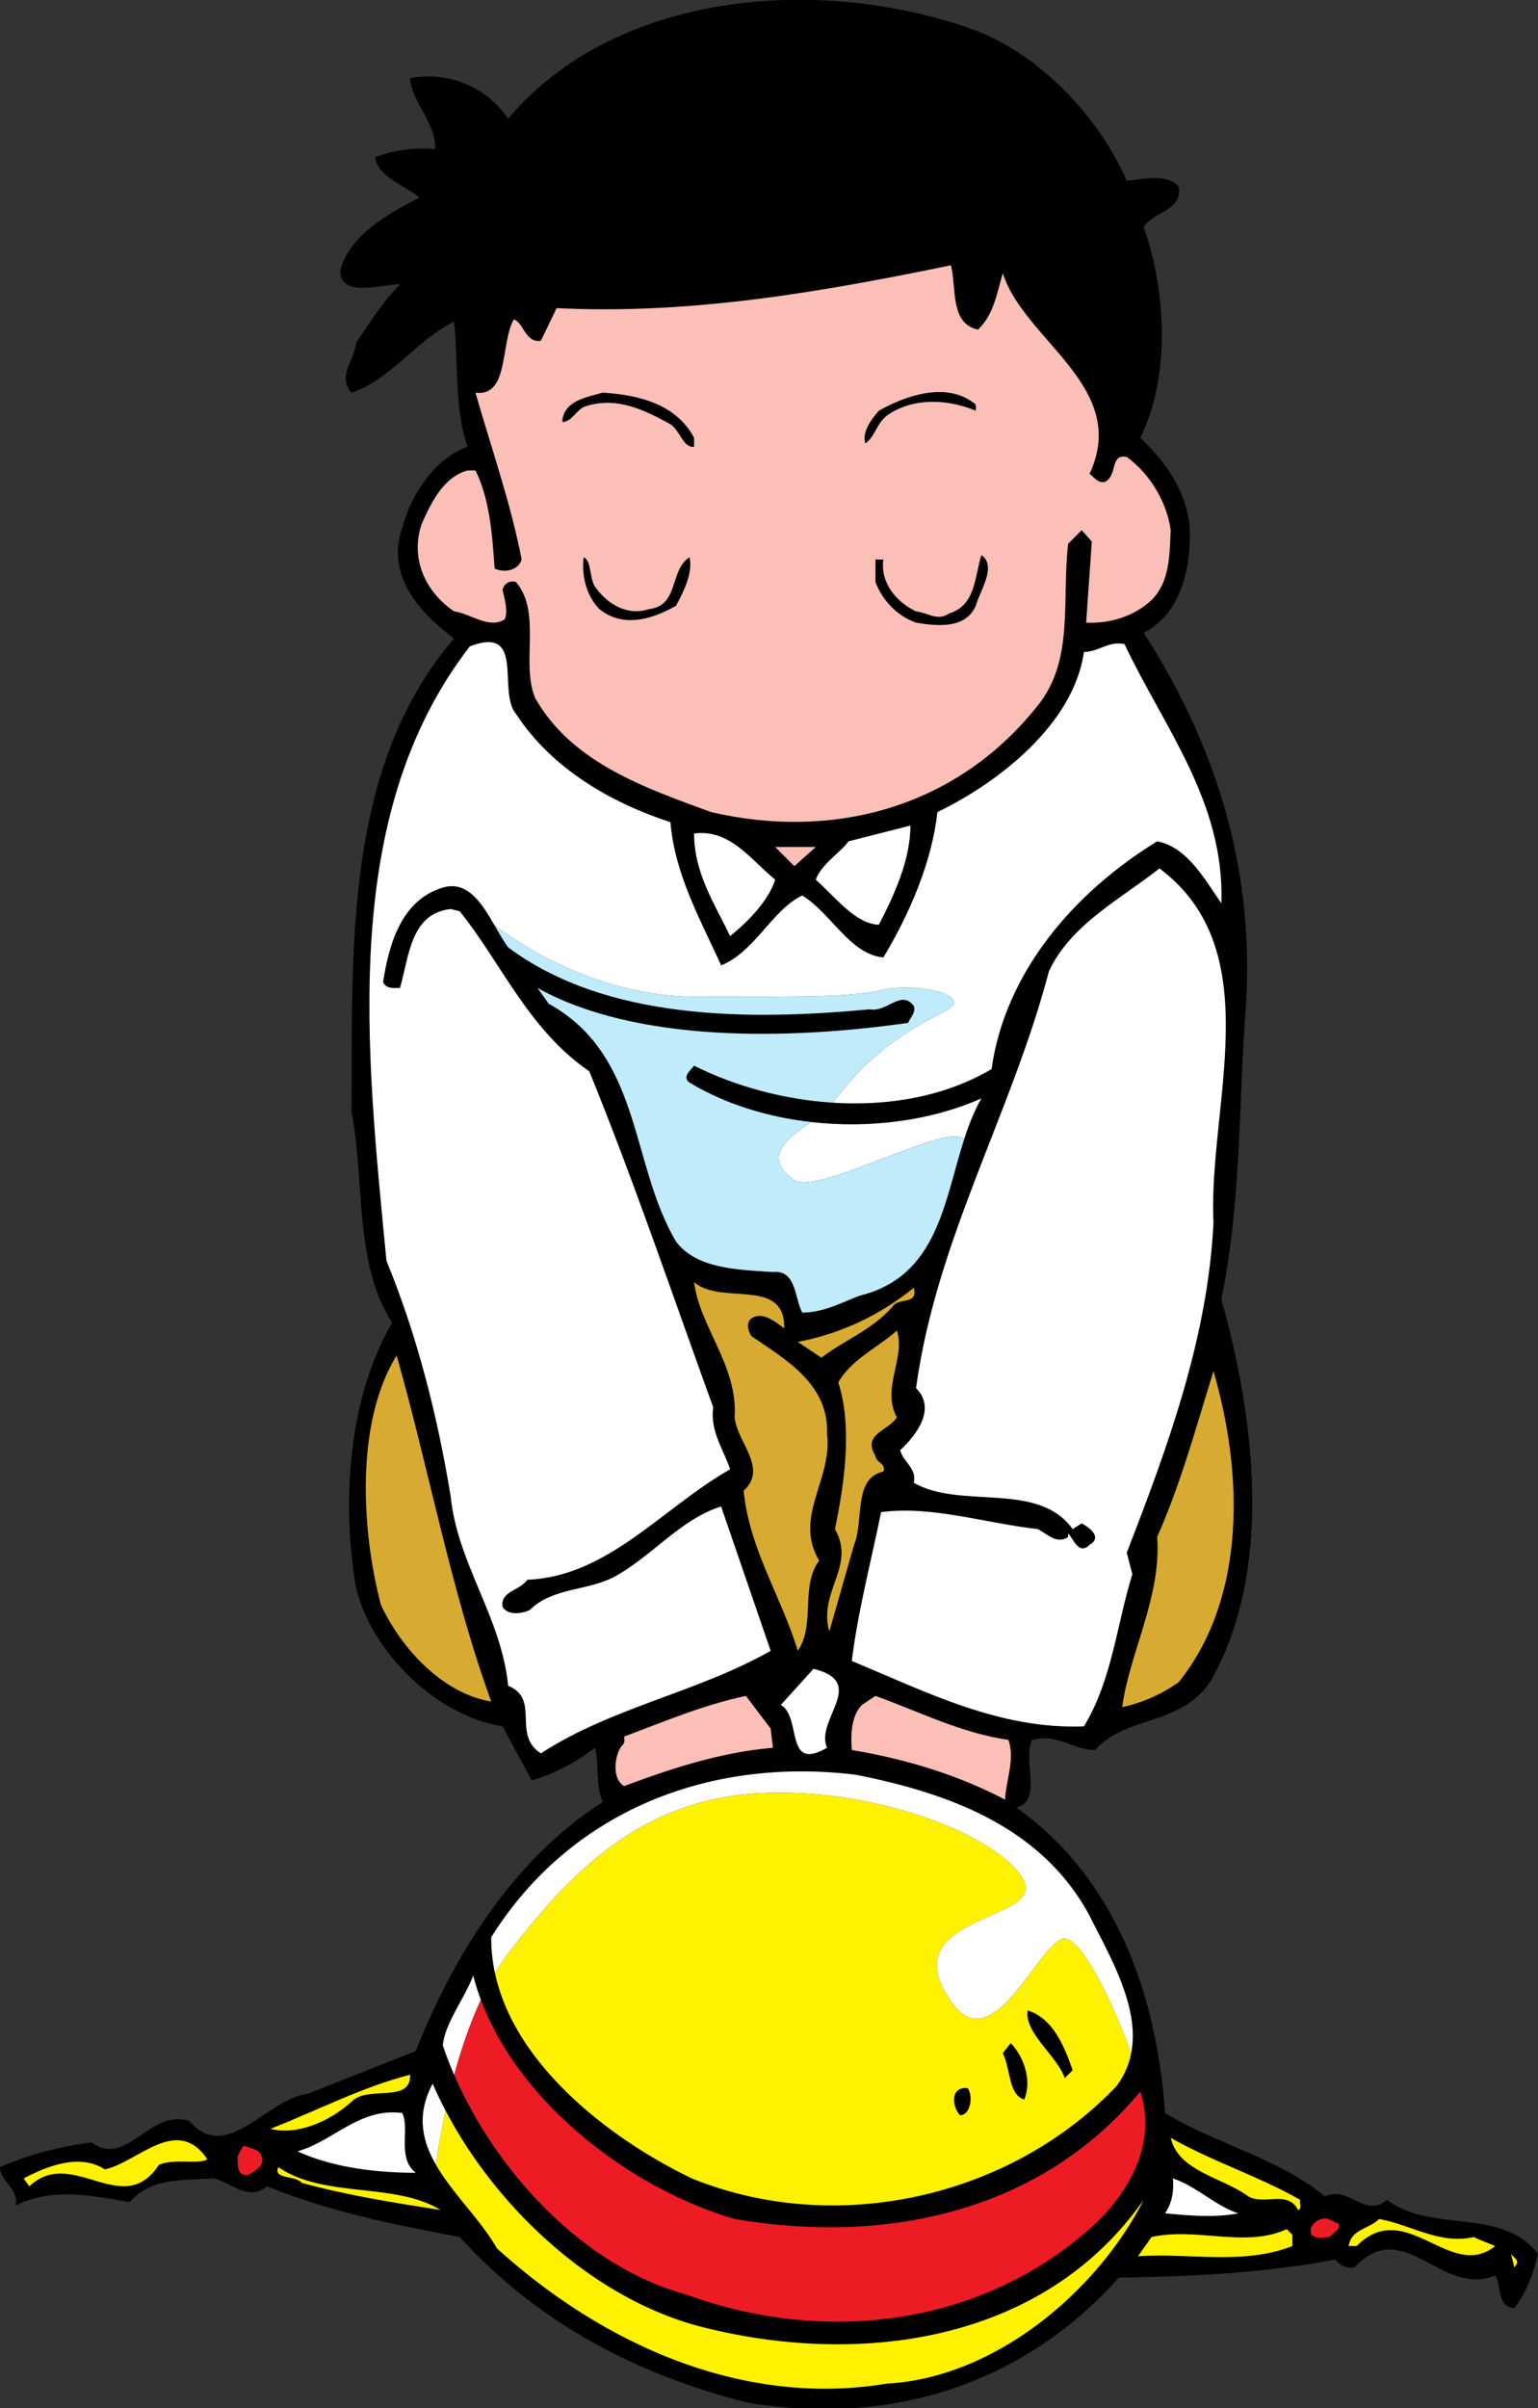
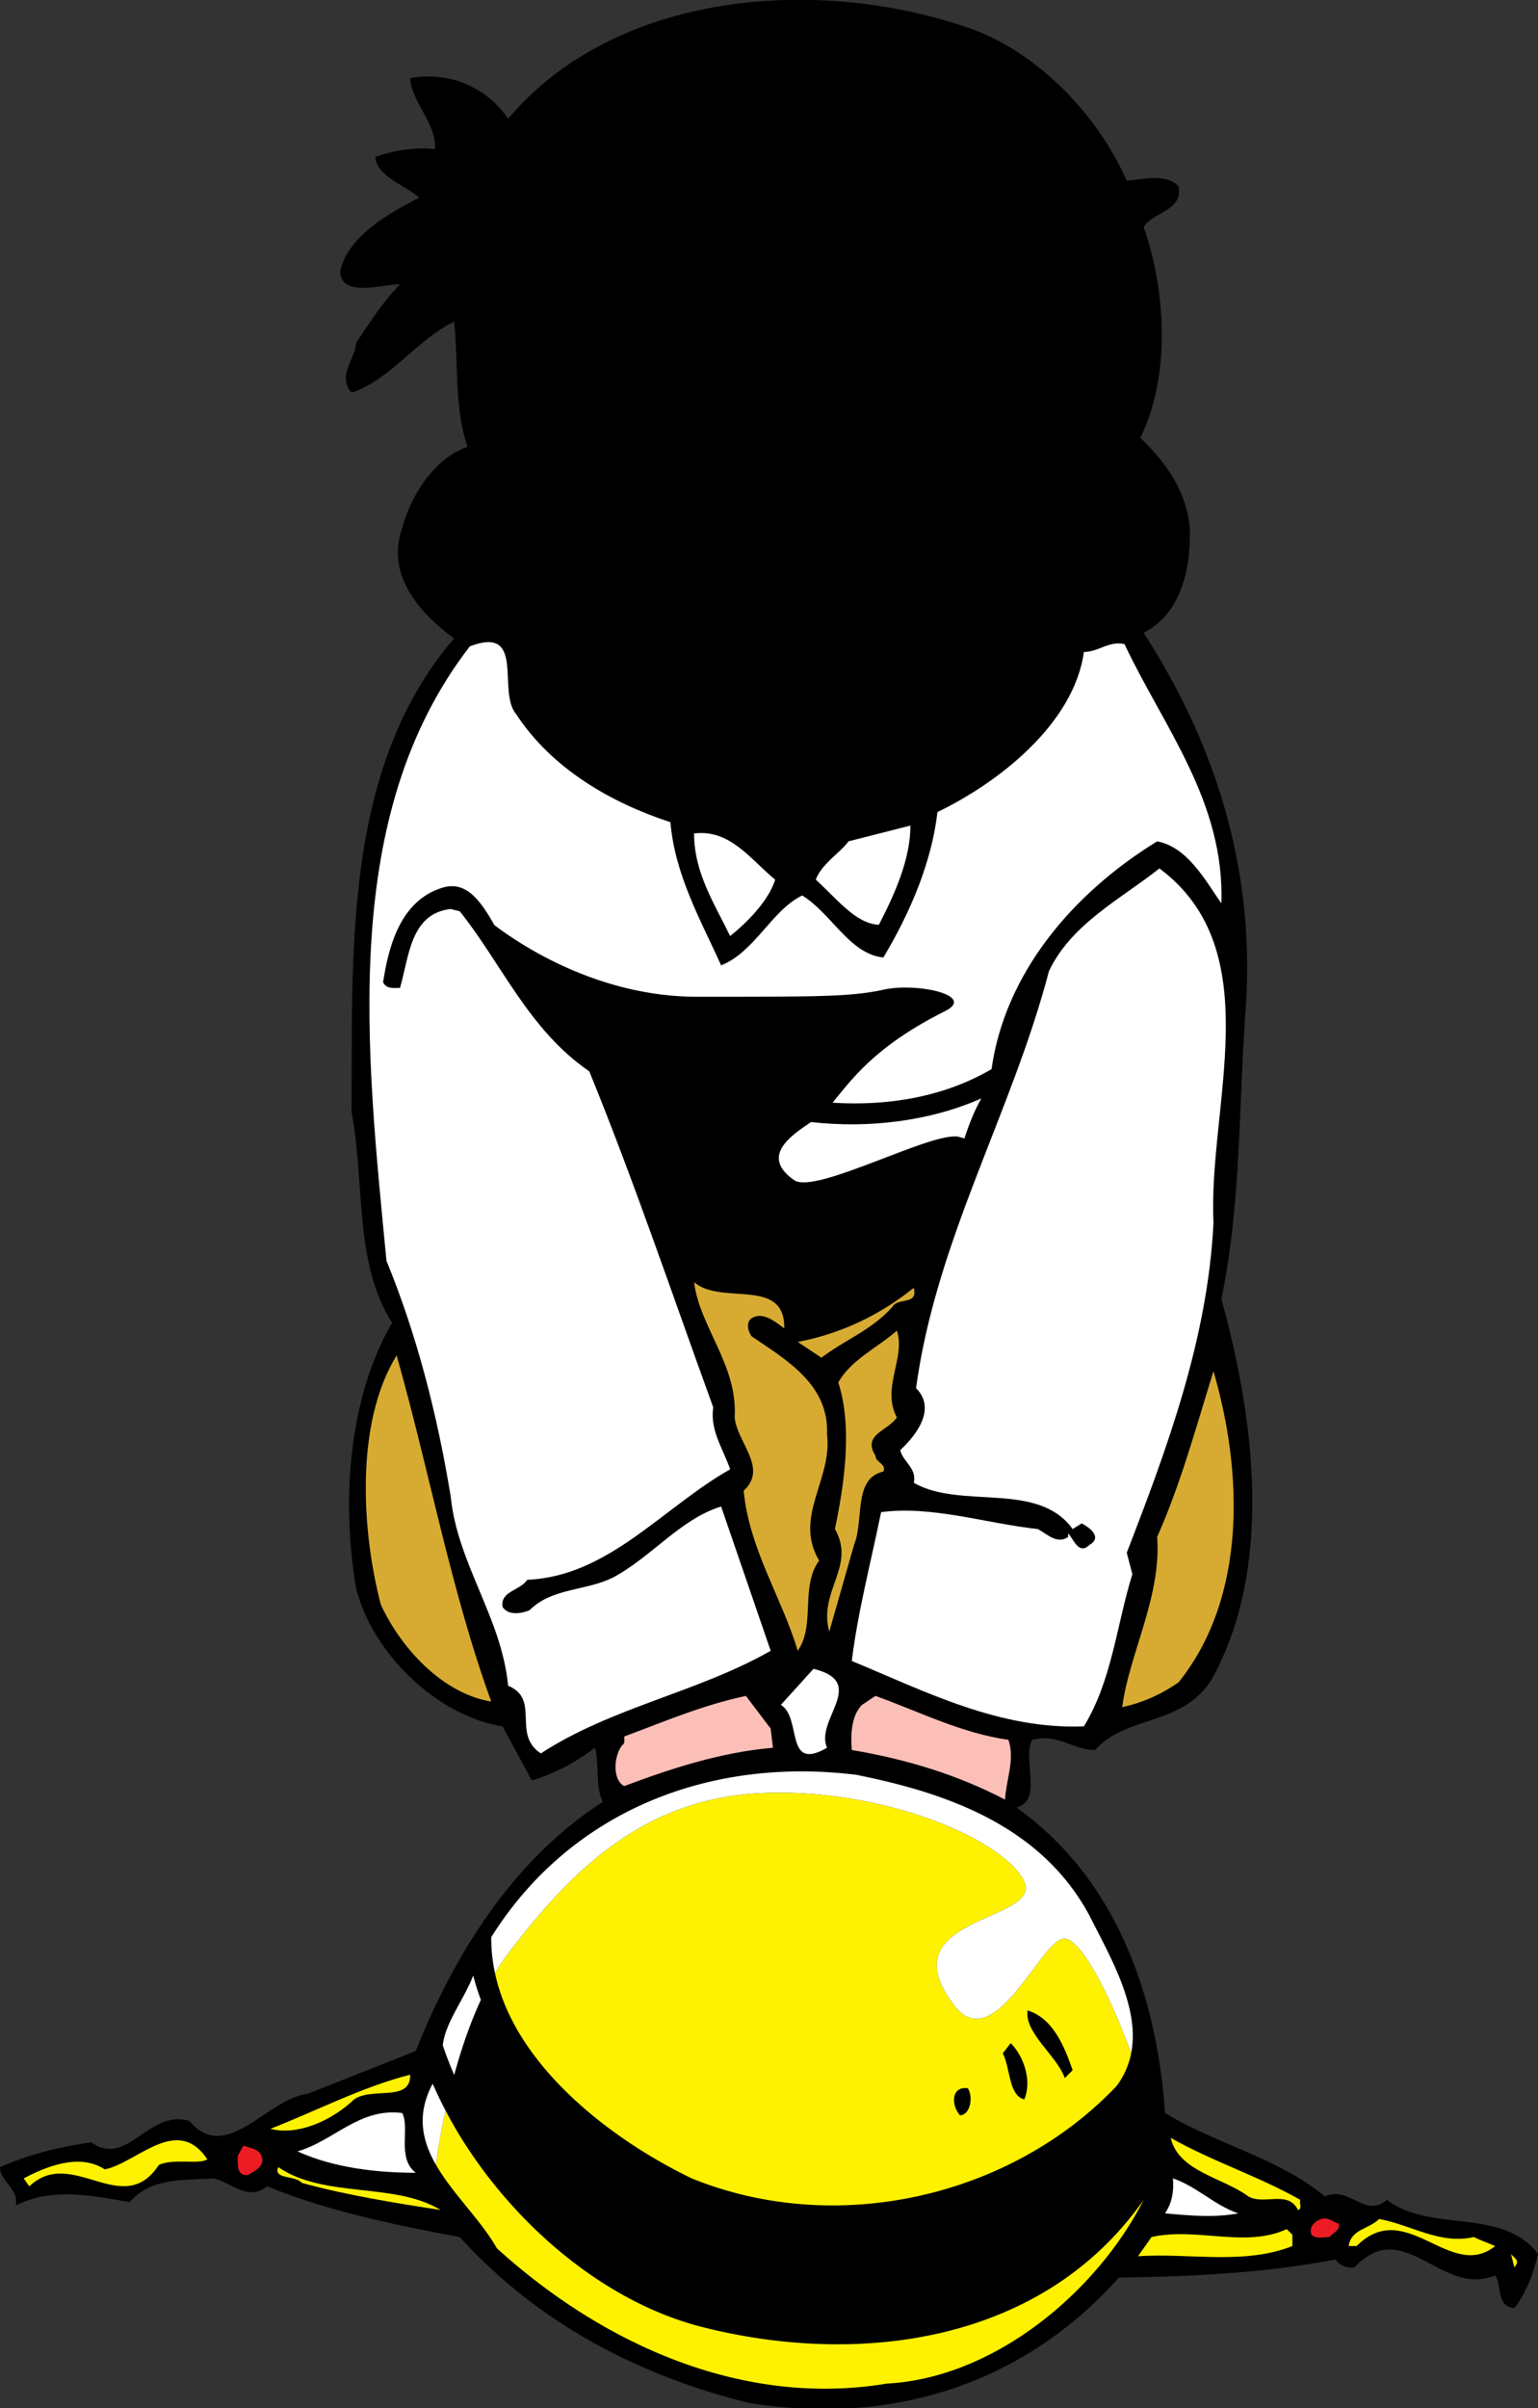
<svg xmlns="http://www.w3.org/2000/svg" width="214.031" height="334.93">
  <rect width="100%" height="100%" fill="#333333" stroke="none" />
  <defs>
    <clipPath id="a">
      <path d="M0 0h214.031v334.93H0Zm0 0" />
    </clipPath>
  </defs>
  <g clip-path="url(#a)">
    <path d="M156.8 25.137c2.196-.157 5.485-1.098 7.212.785.629 3.45-3.45 3.45-4.86 5.644 3.133 8.938 3.762 20.852-.472 29.32 3.765 3.606 6.43 7.528 6.898 12.544.16 5.8-1.254 11.918-6.426 14.582 9.72 15.054 15.368 32.144 14.27 51.273-1.102 14.27-.629 27.754-3.453 41.395 4.707 16.937 7.215 37.632-1.41 53-4.079 6.43-11.914 4.86-16.149 9.722-3.137 0-5.176-2.351-8.781-1.414-1.41 2.824 1.566 8.469-2.195 9.41 13.953 9.88 19.597 26.34 20.695 42.493 7.215 4.39 15.523 6.113 22.266 11.601 3.449-1.566 5.488 3.137 8.625.473 6.117 4.703 15.992.941 21.011 7.523-.629 2.668-1.566 5.332-3.293 7.528-2.508-.157-1.726-3.137-2.664-4.547-7.527 3.136-12.703-8.465-19.601-1.098-1.098.156-2.04-.312-2.664-1.098-10.036 1.883-19.758 2.352-30.106 2.508-13.172 14.742-31.52 20.7-51.59 17.406-15.05-3.761-29.008-10.82-40.14-23.05-9.25-1.723-18.344-3.606-26.813-7.055-2.664 2.195-5.015-.629-7.523-1.098-4.39.313-8.469-.156-11.606 3.293-5.488-.941-10.82-2.039-15.836.47.47-2.352-2.195-3.294-2.195-5.329 3.918-1.727 8.152-2.824 12.7-3.45 5.019 3.606 8-4.706 13.644-2.98 5.172 6.114 10.816-3.136 16.46-3.765l15.055-5.957c5.172-13.016 13.328-26.5 26.028-34.653-1.098-2.195-.469-5.644-1.098-7.527-2.664 2.039-5.644 3.61-8.781 4.547l-4.074-7.524c-9.094-1.414-18.192-10.195-20.387-19.289-2.035-11.914-1.098-26.34 5.02-36.847-5.333-8.309-3.766-19.598-5.645-29.32.156-21.954-1.254-47.825 14.27-65.856-4.708-3.45-9.567-8.781-7.215-15.367 1.253-4.703 4.546-9.72 9.093-11.29-1.879-5.331-1.254-11.6-1.879-17.406-5.175 2.512-8.937 8.157-14.27 9.88-2.038-2.352.47-4.548.626-6.9 1.883-2.82 3.766-5.8 6.117-8.152-2.039-.156-8.312 2.04-8.312-1.882 1.097-4.86 6.742-7.996 10.976-10.192-1.879-1.722-5.8-2.824-6.113-5.644 2.508-.942 5.8-1.41 8.308-1.098.317-3.45-3.293-6.586-3.449-9.879 5.332-.941 10.508 1.098 13.64 5.645 14.9-17.719 43.278-20.07 64.763-12.387 9.25 3.45 17.402 12.074 21.324 21.012" />
  </g>
  <path fill="#fff200" d="M96.273 302.984c20.07 8.153 44.375 2.664 59.114-12.855a11.095 11.095 0 0 0 2.031-4.567c-2.969-8.074-7.047-16.125-9.41-15.925-3.192.265-9.672 16.593-15.25 9.25-9.5-12.5 12.5-11.5 9.75-17.25s-19.5-13-36.5-12.25-27 11.5-35.25 22.25a28.232 28.232 0 0 0-1.875 2.789c2.746 12.875 16.113 23.129 27.39 28.558" />
  <path fill="#fff" d="M106.008 249.387c17-.75 33.75 6.5 36.5 12.25s-19.25 4.75-9.75 17.25c5.578 7.343 12.058-8.985 15.25-9.25 2.363-.2 6.441 7.851 9.41 15.925 1.254-6.421-3.023-13.574-5.793-19.113-6.742-12.543-19.914-17.09-32.457-19.597-20.227-2.512-39.672 4.859-50.805 22.578a22.835 22.835 0 0 0 .52 4.996 28.232 28.232 0 0 1 1.875-2.79c8.25-10.75 18.25-21.5 35.25-22.25m-40.153 25.376c-1.253 3.293-3.921 6.586-4.234 9.718a50.93 50.93 0 0 0 1.59 4.118c.941-3.47 2.16-7.106 3.71-10.446a33.066 33.066 0 0 1-1.066-3.39" />
-   <path fill="#ed1c24" d="M95.492 319.137c19.285 7.054 41.078 4.386 56.445-9.41 5.176-4.704 9.094-11.602 6.743-18.817-13.953 16.777-35.438 21.324-56.446 17.719-14.132-4.078-29.879-15.875-35.312-30.477-1.55 3.34-2.77 6.977-3.711 10.446 5.871 13.539 18.043 26.691 32.281 30.539" />
  <path fill="#fff200" d="M69.148 312.707c15.055 13.64 34.497 22.11 54.254 18.816 15.051-.785 29.32-12.859 35.75-25.558-13.957 19.914-39.515 23.207-61.308 17.719-14.965-3.743-28.606-16.336-35.84-30.137a109.683 109.683 0 0 0-1.356 7.508c2.313 4.047 6.27 7.707 8.5 11.652" />
  <path fill="#fff" d="M60.648 301.055c.274-1.895.707-4.52 1.356-7.508a57.131 57.131 0 0 1-1.793-3.735c-2.273 4.266-1.484 7.887.437 11.243" />
  <path d="M153.508 25.137c.156 1.41.312 3.136 1.879 3.449 1.883.156 3.136-1.727 5.175-1.098-1.41 1.727-4.078.473-5.175 2.98 4.707 8.31 5.488 20.54.785 29.009-.156-6.903-7.055-10.977-9.879-16.622-3.137-2.824-2.352-10.19-7.84-9.41-1.566 2.04-1.566 4.547-2.664 6.743-2.039-2.977 2.664-6.586-1.098-8.622-9.722 5.645-19.289 4.387-30.105 7.211l-26.031 1.098c-1.254.156-1.723-1.883-3.29-1.098-1.413 1.41-.472 2.196-.785 4.078-2.039-.785-.316-5.02-3.765-4.078-2.195 2.664-2.035 6.274-2.977 9.41-1.883-3.453 1.88-7.37-.472-9.878L51.117 51.164c1.098-5.488 6.899-11.133 12.074-15.05 0-.942 0-2.196-1.097-2.196-4.235.941-8 3.918-12.547 3.293 3.137-5.176 8.937-7.215 13.957-9.41-.941-2.352-4.078-3.293-6.43-4.547 3.293-1.41 7.996 5.488 8.313-.625l-4.864-9.098c4.079-.312 7.684 3.453 9.41 6.43 4.231-1.098 5.333-6.586 9.407-8.621 17.719-9.88 44.375-12.39 62.094-.785 5.488 3.605 9.25 9.25 12.074 14.582" />
-   <path fill="#fbbfb7" d="M132.34 36.895c.781 3.136-.156 8.156 3.762 8.94 2.195-2.038 2.664-5.175 3.449-7.843 2.98 9.41 17.719 15.84 12.074 27.91.629.473 1.254 1.414 2.195 1.102 1.727-.942.625-3.922 2.98-3.453 3.45 2.511 5.645 6.586 6.114 10.191-.156 3.61-.156 7.215-2.664 9.723-2.512 2.351-5.96 3.293-9.098 3.137l.786-11.29-1.41-1.57-1.883 1.883c-.942 8.313.94 16.465-4.547 22.895-11.29 13.953-28.38 18.343-45.157 14.425-8.937-3.293-19.289-6.746-24.46-15.84-2.04-4.859.94-11.914-2.668-16.148-.942-.312-1.723.313-1.88 1.098.313 1.254.782 2.98.313 4.078-2.195 1.41-4.703-.785-7.055-1.098-3.921-2.668-6.117-7.215-4.546-12.074 1.253-2.824 2.976-6.586 6.425-7.527h1.098c2.039 4.078 2.352 9.25 2.668 13.64 1.254.63 3.293.317 3.762-1.254-1.567-7.996-4.235-15.523-6.43-23.207 4.703.63 3.45-6.898 5.332-10.191 1.41.473 1.57 3.293 3.766 2.98l2.195-4.547c18.969.942 37.316-2.351 54.879-5.96" />
  <path d="M96.59 60.887v1.254c-1.57.156-1.883-2.196-3.293-3.137-3.45-1.883-7.371-3.918-11.762-2.508-1.254.313-1.883 2.195-3.293 2.195.156-2.98 3.45-3.449 5.645-4.078 5.02.317 10.191 1.57 12.703 6.274m39.2-3.766c-3.767-1.566-8.47-1.879-12.075.473-1.727 1.097-1.883 3.136-3.293 4.078-.469-1.414.629-3.137 1.883-4.55 3.605-2.036 9.25-4.075 13.172-1.095.468.157.312.782.312 1.094m.001 27.129c-1.411 3.293-5.49 2.82-8.313 2.352-2.664-.942-4.704-3.137-5.645-5.645V77.82h1.098c-.47 3.293 1.883 5.957 4.547 7.215 1.57.156 2.98 1.41 4.546.313 3.766-1.098 3.61-5.176 4.547-8.153 2.196 1.567-.156 4.86-.78 7.055m-53-2.664c1.882 2.664 4.702 4.074 7.526 3.133 4.235-.469 2.825-5.489 5.645-7.211.469 2.195-.785 4.703-1.883 6.742-3.293 1.883-7.367 3.137-10.66.469-1.883-1.88-2.508-4.86-2.195-7.211 1.097.469.785 2.82 1.566 4.078" />
  <path fill="#fff" d="M122.305 128.625c-3.293-.156-5.961-3.766-8.782-6.273.786-2.196 3.606-3.918 4.547-5.332l8.625-2.196c0 4.703-2.199 9.567-4.39 13.801m-14.426-6.273c-.942 2.98-3.922 5.957-6.274 7.84-2.195-4.547-5.015-8.782-5.015-14.27 5.015-.625 7.84 3.605 11.289 6.43" />
-   <path fill="#fbbfb7" d="m110.543 120.469-2.664-2.664h5.644zm0 0" />
  <path fill="#fff" d="M168.871 170.02c-.781 16.148-6.426 31.359-12.07 45.94l.781 2.981c-2.195 7.055-2.82 14.739-6.742 21.168-11.758.47-22.11-4.863-32.3-9.093.784-6.586 2.667-13.801 4.077-20.7 7.055-.941 14.582 1.567 21.793 2.352 1.254.629 2.668 2.195 4.235 1.098v-.47c.628.47 1.414 3.138 2.98 1.567 1.883-1.097-.156-2.508-1.098-2.98l-1.254.785c-4.863-6.742-15.523-2.664-22.109-6.43.469-2.039-1.566-2.976-1.883-4.547 2.352-2.195 5.02-5.8 2.196-8.625 2.824-20.695 13.328-38.257 18.503-58.011 3.137-6.586 10.036-10.04 15.368-14.27 15.367 11.445 6.742 33.082 7.523 49.235" />
  <path fill="#d7ab32" d="M109.133 184.758c-1.254-.942-2.824-2.196-4.235-1.567-1.253.47-.785 2.036-.312 2.664 4.86 3.293 10.816 6.743 10.504 13.641.785 6.274-4.703 11.45-1.098 17.563-2.664 3.605-.469 8.937-2.976 12.543-2.196-7.368-6.746-14.11-7.528-22.266 3.45-3.137-.941-6.742-1.254-10.191.47-7.211-4.863-12.543-5.644-18.817 3.762 3.293 12.7-.781 12.543 6.43" />
  <path fill="#d7ab32" d="M127.164 179.113c.625 2.508-2.195 1.254-2.98 2.664-2.977 3.293-6.586 4.547-9.875 7.059l-3.293-2.195c5.8-1.098 11.289-3.61 16.148-7.528m-2.351 18.032c-1.254 1.882-4.86 2.351-2.981 5.332 0 .941 1.57 1.097 1.098 2.195-4.235.941-2.664 6.742-4.075 10.191l-3.453 12.075c-1.566-5.645 3.766-9.094.786-14.27 1.253-5.957 2.507-14.11.472-20.383 1.723-3.137 5.485-4.86 8.153-7.215 1.253 3.766-2.196 7.996 0 12.075m-56.45 39.515c-6.742-1.098-12.543-7.37-15.367-13.484-2.664-10.196-3.605-25.246 2.2-34.656 4.546 15.996 7.523 32.617 13.167 48.14m100.508-45.945c4.078 13.957 4.707 31.36-4.86 43.277-2.507 1.727-5.015 2.824-7.84 3.45.942-7.368 5.49-15.368 4.86-23.676 3.293-7.371 5.489-15.524 7.84-23.051" />
  <path fill="#fff" d="M115.09 243.086c-5.957 3.45-3.45-4.23-6.43-5.957l4.55-5.02c7.68 1.883.157 7.059 1.88 10.977" />
  <path fill="#fbbfb7" d="m107.25 240.422.313 2.664c-7.368.629-14.422 2.98-20.696 5.332-1.726-.941-1.41-4.234-.312-5.645.468-.312.312-.785.312-1.253 5.488-2.04 10.977-4.391 16.934-5.645l3.449 4.547m33.086 1.566c.941 2.668-.313 5.489-.473 8.313-6.586-3.45-13.797-5.645-21.324-6.899-.156-1.882-.156-4.707 1.414-6.273l1.879-1.254c6.117 2.195 11.918 5.176 18.504 6.113" />
  <path d="m149.273 287.934-1.097 1.093c-1.098-3.132-5.645-6.27-5.176-9.406 3.605 1.098 5.176 5.176 6.273 8.313m-6.742 4.074c-2.195-.625-1.883-4.235-2.98-6.43l1.097-1.41c1.883 1.883 2.98 5.332 1.883 7.84" />
  <path fill="#fff200" d="M57.074 288.559c.156 4.078-5.957 1.41-8.152 3.761-3.137 2.825-7.684 4.707-11.29 3.766 6.427-2.508 12.7-5.8 19.442-7.527" />
  <path d="M134.691 290.441c.786 1.254.313 3.762-1.097 3.762-1.254-1.41-1.254-4.074 1.097-3.762" />
  <path fill="#fff" d="M55.977 293.89c1.097 2.196-.782 6.27 1.882 8.31-5.175 0-11.289-.626-16.464-2.977 5.02-1.414 8.625-6.118 14.582-5.332" />
  <path fill="#fff200" d="M180.945 305.965c-.156.469.317 1.254-.312 1.41-1.41-2.824-4.703-.629-6.899-1.883-3.605-2.664-9.722-3.449-10.82-8.152 5.8 3.293 12.23 5.332 18.031 8.625M28.852 300.32c-1.098.782-4.704-.16-6.743.782-5.02 7.683-12.074-2.664-18.03 2.98l-.786-1.098c2.98-1.566 7.684-3.605 11.289-1.254 4.547-.94 10.035-7.683 14.27-1.41" />
  <path fill="#ed1c24" d="M36.379 299.848c.625 1.414-1.098 2.195-1.883 2.668-1.57.156-1.41-1.414-1.41-2.668l.781-1.41c.942.312 2.196.468 2.512 1.41" />
  <path fill="#fff200" d="M61.309 307.375c-6.114-.941-13.016-2.04-19.286-3.762-.941-1.097-4.078-.472-3.293-2.195 6.426 4.39 16.149 2.035 22.579 5.957" />
  <path fill="#fff" d="M172.32 307.844c-3.289.629-6.742.316-10.191 0 .941-1.41 1.258-2.977 1.098-4.86 3.293 1.098 5.804 3.762 9.093 4.86" />
  <path fill="#ed1c24" d="M186.277 309.258c.313.941-.785 1.254-1.254 1.879-.785 0-1.882.316-2.507-.313-.473-1.097.625-2.039 1.41-2.195.941-.313 1.566.469 2.351.629" />
  <path fill="#fff200" d="M205.094 311.137c.941.472 1.883.785 2.98 1.254-6.273 5.02-12.387-6.899-19.289 0h-1.098c.317-2.352 2.825-2.352 4.235-3.762 4.39.785 8.469 3.605 13.172 2.508m-25.246-.313v1.567c-6.743 2.668-14.27.941-21.48 1.414l1.882-2.668c6.27-1.41 13.012 1.57 18.816-1.098l.782.785m31.202 4.078-.312.47-.468-1.884c.312.473 1.093.785.78 1.414" />
  <path fill="#fff" d="M110.508 164.137c2.98 2.086 19.5-7 23-6 .234.066.469.136.703.207.64-1.977 1.379-3.871 2.36-5.574-7.071 3.132-15.575 4.214-23.7 3.289-3 1.988-7.023 4.816-2.363 8.078" />
-   <path fill="#bfebfb" d="M131.508 140.637c4.426-2.215-4-4-8.5-3s-9 1-26 1c-13.762 0-24.567-7.203-28.192-9.953.649 1.129 1.266 2.226 1.899 3.078 13.644 10.191 33.555 10.191 50.336 8.62 2.351.473 4.387-2.82 6.113-.468.313.941-.469 1.566-.785 2.352-16.465 2.351-37.79 2.824-51.586-4.86l1.566 2.196c13.016 7.21 11.293 22.265 17.72 33.082 2.823 3.765 8.468 3.921 13.484 4.234 3.292-.313 2.98 3.605 4.078 5.644 2.98 0 5.488-1.41 7.996-2.351 10.879-2.688 11.73-13.098 14.574-21.867-.234-.07-.469-.14-.703-.207-3.5-1-20.02 8.086-23 6-4.66-3.262-.637-6.09 2.363-8.078-6.105-.696-12-2.524-16.91-5.485-1.098-.781.156-1.722.629-2.351 5.715 2.859 12.457 4.703 19.265 5.144 2.536-3.023 5.727-7.77 15.653-12.73" />
  <path fill="#fff" d="M156.484 89.582c-2.195-.473-3.605 1.098-5.644 1.098-1.41 10.035-11.914 18.187-20.383 22.265-.785 6.899-3.762 13.953-7.527 20.227-4.703-.473-7.211-6.117-11.29-8.625-4.234 2.039-6.585 7.84-11.288 9.723-2.82-6.274-6.43-12.543-7.055-19.915-8.156-2.664-16.465-7.37-21.484-15.054-2.665-3.137 1.414-12.387-6.426-9.406-18.192 23.52-14.426 56.132-11.606 85.457 4.235 10.347 7.059 21.324 8.938 32.77.941 9.405 7.058 16.776 7.996 26.343 4.55 1.879.472 6.742 4.55 9.406 9.876-6.43 21.794-8.469 31.985-14.27l-6.898-20.07c-5.645 1.727-9.723 7.059-15.055 9.88-3.762 1.882-8.465 1.41-11.602 4.546-1.097.473-2.98.785-3.761-.469-.317-2.195 2.351-2.195 3.449-3.765 11.289-.47 18.816-10.036 28.222-15.364-.94-2.824-2.82-5.332-2.351-8.625-5.645-15.523-10.977-31.359-17.246-46.726-8.469-5.801-12.23-15.055-18.035-22.266l-1.254-.312c-5.645.625-5.801 6.742-7.055 10.976-.941 0-1.883.156-2.352-.785.782-5.176 2.508-11.445 8.31-13.172 3.433-1.027 5.444 2.2 7.194 5.235 3.625 2.75 14.43 9.953 28.192 9.953 17 0 21.5 0 26-1s12.926.785 8.5 3c-9.926 4.96-13.117 9.707-15.653 12.73 7.762.5 15.614-.832 22.13-4.672 1.878-13.328 11.288-24.46 23.046-31.675 4.235.785 6.742 5.488 8.938 8.625.472-14.114-7.996-24.461-13.485-36.063" />
</svg>